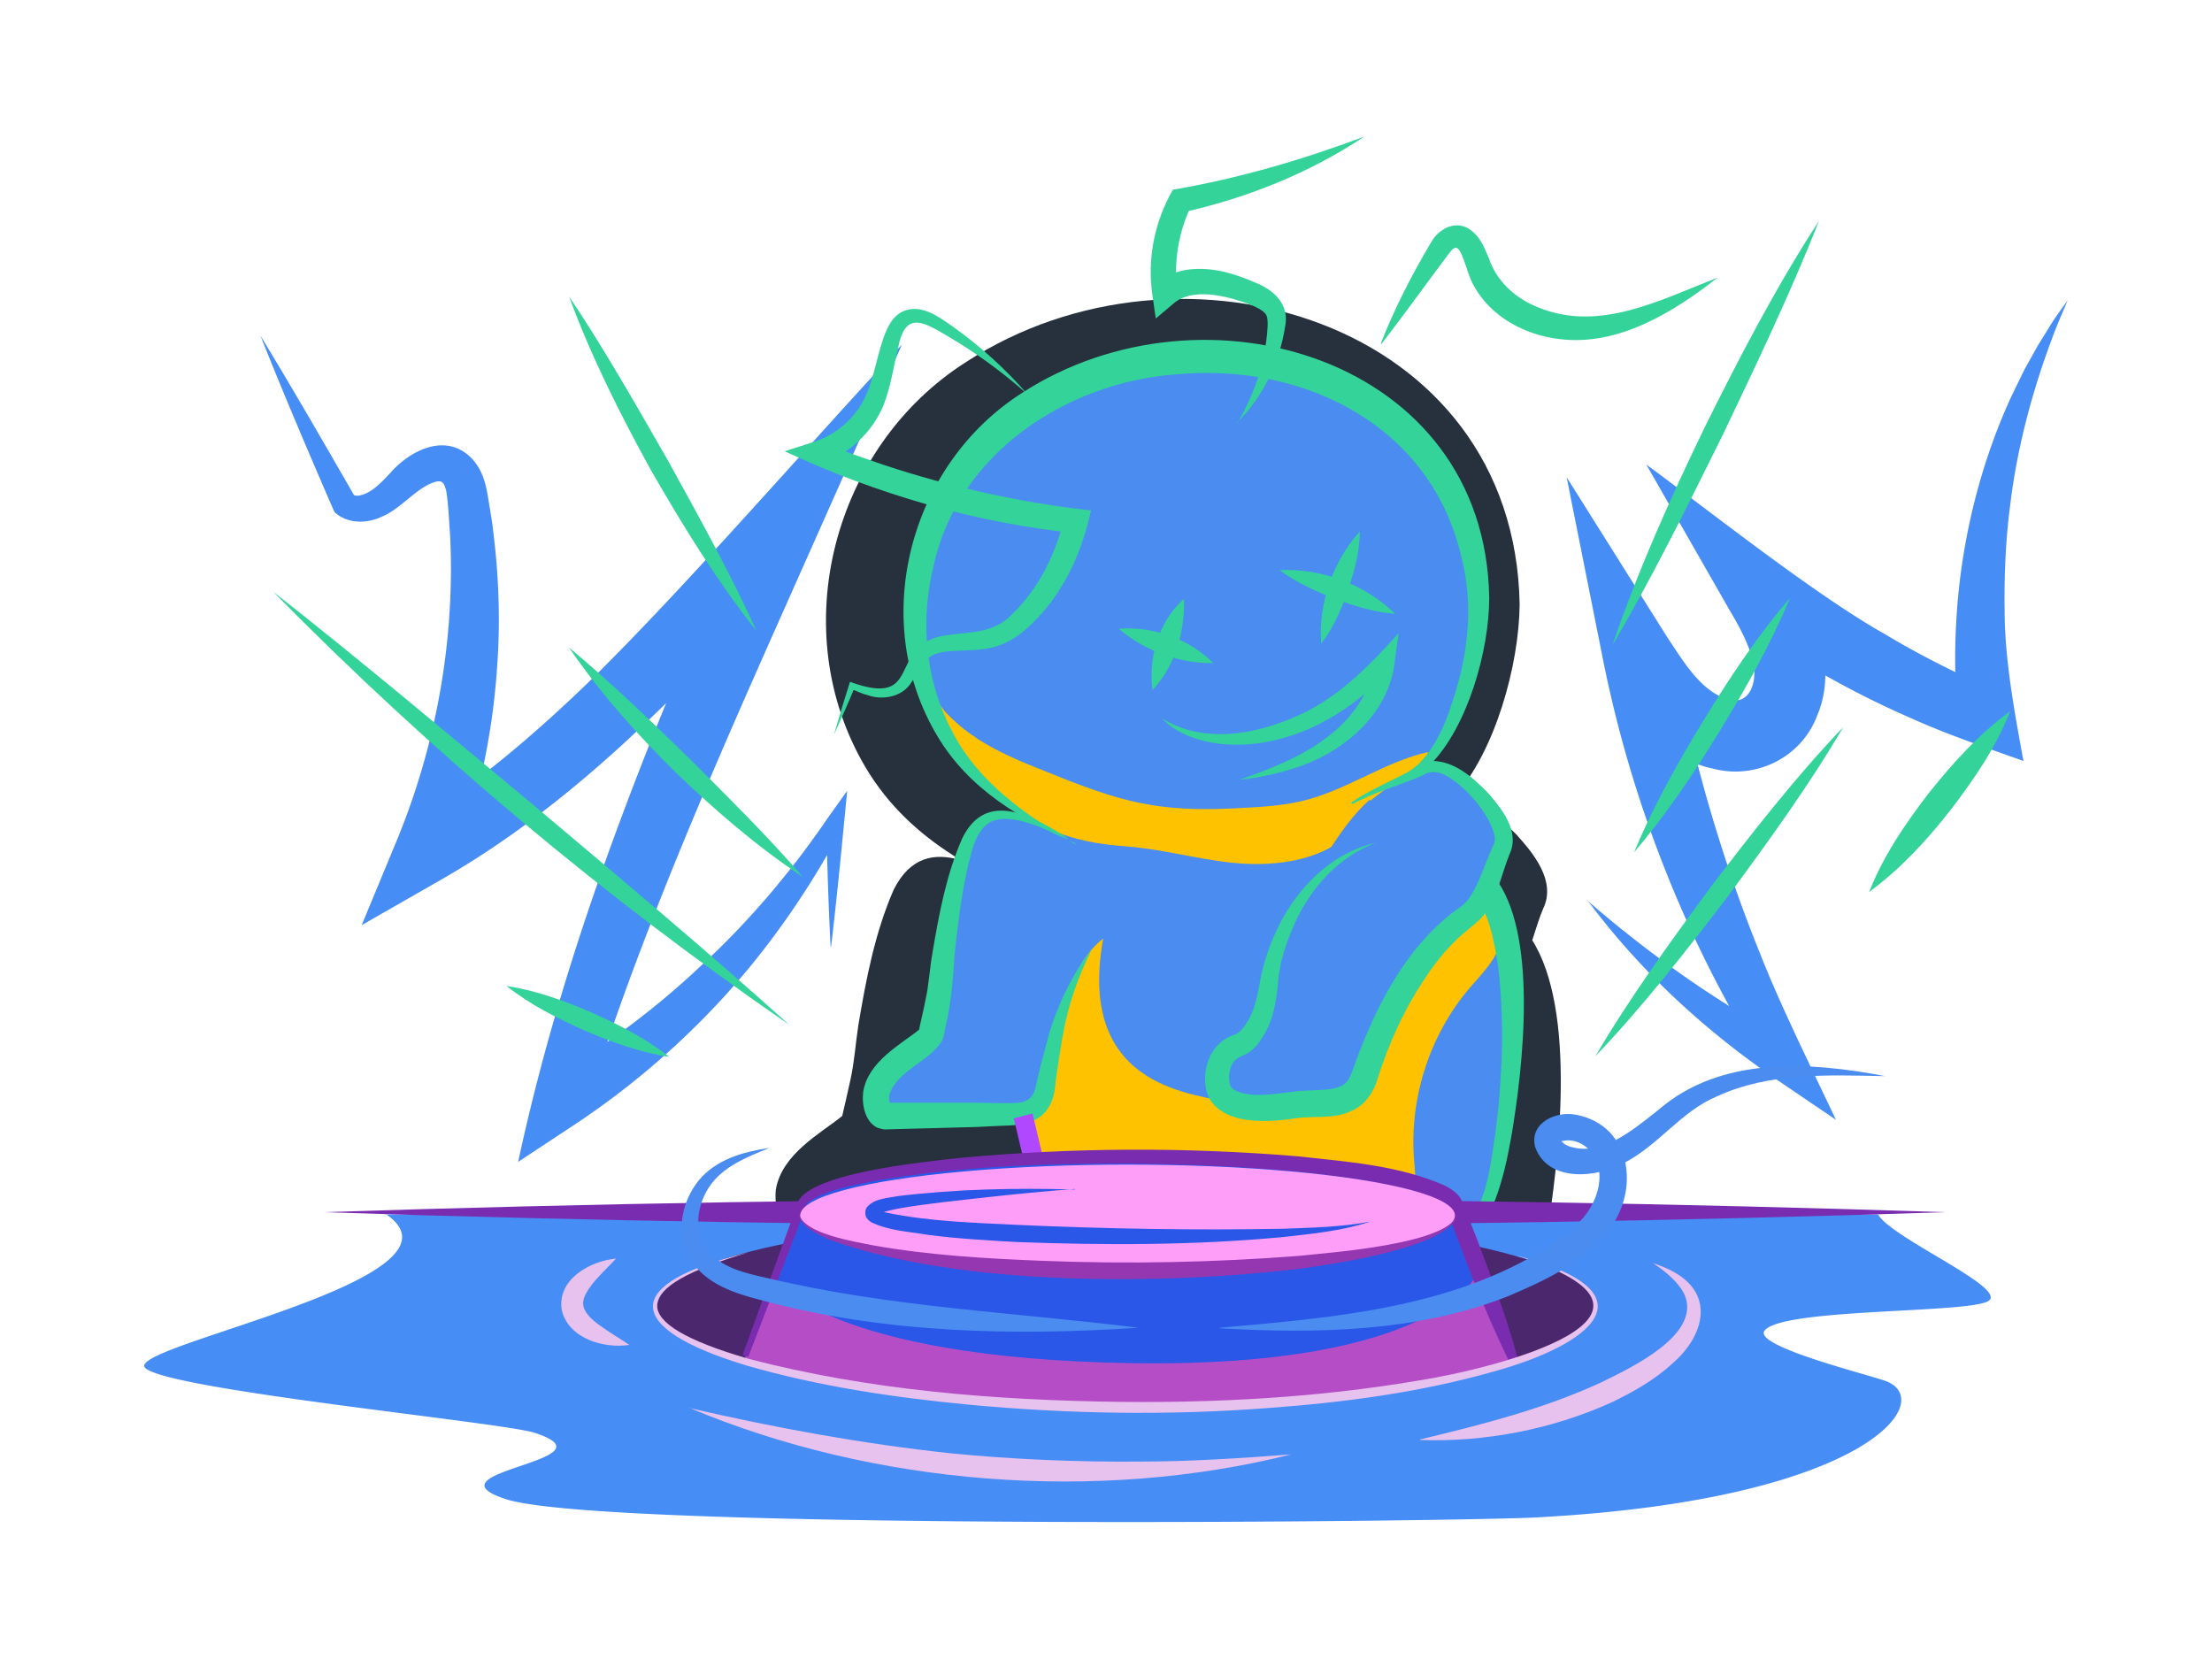
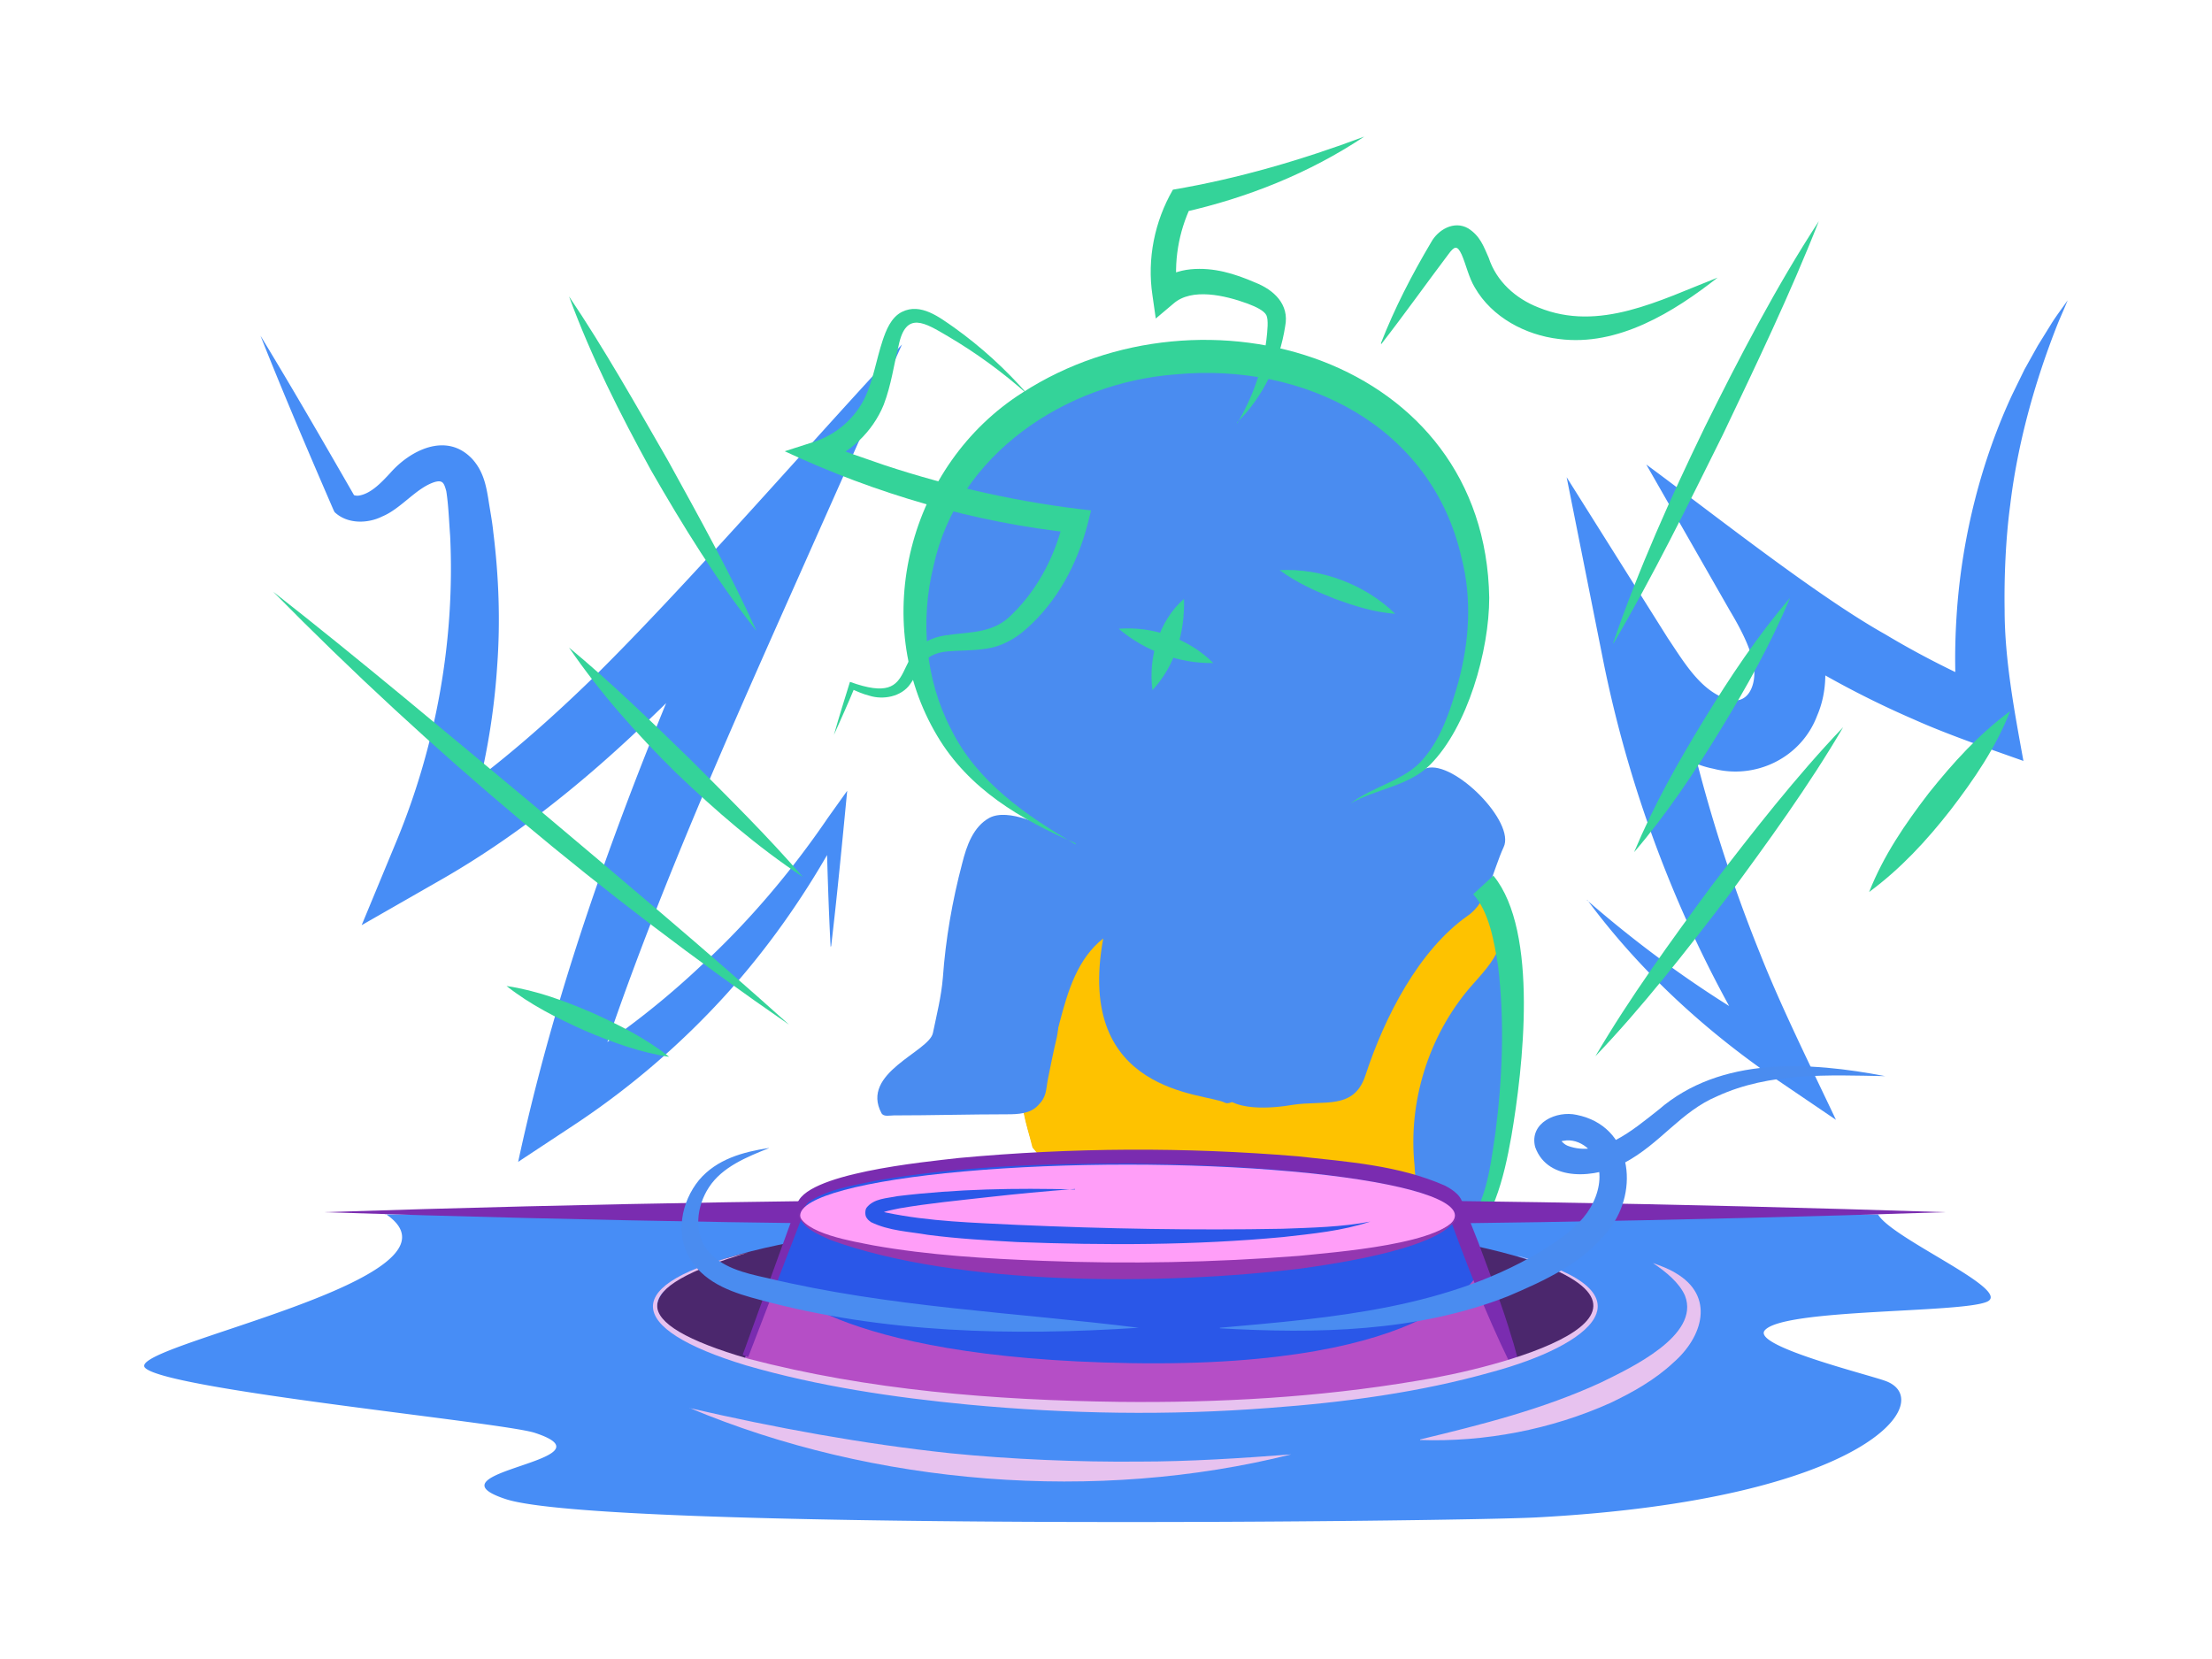
<svg xmlns="http://www.w3.org/2000/svg" id="Layer_1" width="400" height="300" data-name="Layer 1" viewBox="0 0 400 300">
  <defs>
    <style>.cls-1{fill:#fec200}.cls-1,.cls-11,.cls-2,.cls-3,.cls-6,.cls-7,.cls-8,.cls-9{stroke-width:0}.cls-2{fill:#27303df2}.cls-3{fill:#2a57e8}.cls-6{fill:#4a8cf0}.cls-7{fill:#34d399}.cls-8{fill:#34d399}.cls-9{fill:#e7c2ef}.cls-11{fill:#7a2cb0}
.cls-99{fill:#478df6}</style>
  </defs>
-   <path d="M276.9 170.6c.7-2.1 1.3-4.3 2.2-6.4 2.3-4.9-1.8-9.9-4.9-13.3-3.1-3.1-6.8-6.4-11.4-6.6 7.6-8.3 11.9-24.1 12-35-.9-51.4-61.2-69.1-100-43.9-24.2 15.3-33 48.7-18.2 73.5 4 6.7 9.5 11.8 15.8 15.8.4.3.8.5 1.2.8-4.6-1.3-9-.6-12 5.4-3.4 7.8-5 16.2-6.4 24.6-.5 3.3-.7 6.5-1.4 9.7-.4 1.9-1.2 5.3-1.5 6.6-3.8 3.1-10.9 6.8-12 13.3-.3 2.7.4 6.4 3 7.7 1.7.6 2.1.4 3.2.4 4.8-.1 13.1-.3 17.9-.5l5-.2c1.1 0 2.4 0 3.7-.2l1.7 6.9 3.2-.8 14.5 17.4s7.1 1.2 17.3 2h.2c.7 0 1.4.1 2.2.2h18.5c14.7-.1 30.5-2 41.3-8 0 .1 1.3 2.2 1.3 2.2 1.7-1.2 2.2-2.9 2.9-4.6 1.6-4.4 2.5-9 3.4-13.6 2.3-14 5.6-41.3-2.6-54.1Z" class="cls-2" />
  <path d="M150.2 171.2c-.4-7.5-.6-15-.8-22.5l2.9.8-2.1 4c-5.2 9.2-11.5 18.1-18.6 26-8.2 9.1-17.6 17.2-27.9 24l-10 6.6c8.7-40.5 24.5-79.1 41.3-116.8l10.7 7c-9.8 10.8-19.6 21.7-30.3 31.7-10.8 10.2-22.6 19.6-35.5 27l-14.5 8.3 6.3-15.2c7.2-17.4 10.6-36.4 9.7-55.2-.2-2.6-.3-5.6-.7-8.1-.4-1.4-.6-2.1-2.2-1.6-3.3 1.1-6 4.8-9.4 6.2-2.6 1.3-6.3 1.4-8.6-.8l-.2-.4c-4.5-10.4-9-20.9-13.2-31.5 5.9 9.7 11.6 19.6 17.3 29.5l-.7-.8c.4.2.8.3 1.3.2 2.2-.4 4.1-2.5 5.6-4.1 3.5-4 10.1-7.5 14.8-2.5 2 2.2 2.5 4.8 2.9 7.2.3 2 .7 4 .9 6 1 8 1.3 16.2.7 24.3-.8 12.2-3.4 24.3-7.6 35.8l-8.2-6.9c11.9-7.5 22.6-16.6 32.7-26.4 17.4-17.1 39.5-42.7 56.3-60.7l-16.2 36.4c-14.7 33.1-30.4 67.5-41.1 102.1l-7.1-5.3a149.6 149.6 0 0 0 28-20.8c8.6-7.9 16.4-17.1 23-26.8l3.5-4.9c-.9 9.3-1.8 18.8-2.9 28.1Zm136.8-8.4c11.6 10.1 24.3 19 37.8 26.1l-5.1 4.9-2.6-4.2c-12.9-21.4-22.1-45.1-27.1-69.7l-6.7-33.6 18.3 29.1c2.9 4.3 6 9.7 11 11.1 3.6 1 4.9-2.7 4.6-5.6s-2-6.5-4.4-10.5L297.7 84c11.7 8.6 30.7 23.7 43.2 30.7 6.5 3.9 13.3 7.3 20.3 10.3l-7 5.5c-.8-6.8-.8-13.6-.3-20.4 1-13.3 4.4-26.8 10-38.8l2.2-4.5 2.4-4.3 2.6-4.2c.9-1.4 1.9-2.7 2.8-4-.6 1.5-1.3 3-1.9 4.5-4.1 10.4-7.2 21.6-8.5 32.6-.8 5.9-1.1 13-1 18.9 0 9 1.8 18.5 3.4 27.3-6.2-2.2-13.8-4.8-19.8-7.5-11.1-4.8-21.7-10.8-31.6-17.9l9.2-8.3c1.2 2 2.5 4.2 3.7 6.8 2.7 5.5 3.8 12.7 1.2 18.7-2.9 7.7-11.2 11.6-18.8 9.6-6.1-1.2-11.4-5.9-14.8-10.7-1.6-2.2-2.9-4.3-4.2-6.4l11.6-4.5c3.4 18.8 8.7 37.3 15.9 55.1 3.7 9.4 9.3 20.7 13.7 30l-10.9-7.4c-13-8.9-24.7-19.7-34.1-32.4ZM69.7 219.5c17.6 11.8-47.9 24-43.4 27.9 4.4 4 64.6 9.8 70.4 11.7 15.3 5-20.5 7-5.2 12 17.6 5.7 170.6 4.1 186.3 3.3 60.2-3.2 72.7-21.3 63.1-24.7-3.3-1.2-24-6.3-21.8-9.1 3.2-4 35.4-3.1 40.2-5.2s-17.2-11.4-19.7-15.8H69.7Z" class="cls-99" />
  <path d="M185.1 200.5c.3 2.4 1.1 4.7 1.7 7l13.1 15.8s46.5 7.8 67.7-4.7c4.2-2.5 10.9-46.3 1.9-59.8 0 0-23.2-25.4-35.8-27.3-28.1-4.2-56.1 8.1-48.7 69Z" class="cls-6" />
  <path d="M271.1 171.4c1.1-2.8.6-6.5-2-8.1-3.4-2-7.6.9-10.5 3.7-6.1 5.8-12.2 11.7-18.3 17.5-1.9 1.8-3.7 3.6-6.1 4.7-2.3 1.1-10.4 11.4-12.7 10.2-3.4-1.8-27.2-1.4-22-29.7-9.2 7.3-7 22.6-14.4 31.5.4 2.1 1.1 4.2 1.6 6.3l13.1 15.8s29.4 4.9 52.1.6l.6-.6c1.5-1.6 2.8-3.4 3.3-5.4.6-2.3.1-4.7 0-7.1-1.2-11.5 2.5-23.4 10-32.2 2-2.3 4.2-4.5 5.3-7.3Z" class="cls-1" />
  <path d="M194.5 152.5c-8.4-4.3-16.1-8.8-21.3-16.3-13.8-18.9-8.5-47.8 10.7-61.1 25.8-19.3 71.4-12.6 81.2 20.5 3.7 10.9 2.6 21.1-1.3 31.8-1.7 4.7-4 9.3-8.1 12.2-3.5 2.4-8 3.2-11.5 5.6" class="cls-6" />
-   <path d="M176.6 133.5c3.7 2.4 7.9 4.2 12 5.8 6.2 2.5 12.6 5.1 19.2 6.2 5.6 1 11.3.9 16.9.6 4.1-.2 8.2-.5 12.1-1.6 7.4-2.1 13.9-6.8 21.4-8.5.1 1.3-.7 2.6-1.8 3.3-1.1.8-2.3 1.2-3.5 1.9-3.6 2.2-5.5 6.3-8.5 9.2-4.8 4.8-12.2 6.1-19 5.8s-13.4-2.3-20.2-3c-1.9-.2-3.9-.3-5.8-.6-7.5-1-14.6-4.3-20.4-9.1-2.9-2.4-5.4-5.2-7.5-8.3s-5.8-9.3-4.4-10.2c1-.6 3.4 3.4 4 3.9q2.4 2.55 5.4 4.5Z" class="cls-1" />
  <path d="M247.8 144.8c3.1-2.5 6.4-4.8 10.2-5.9 5-1.4 16.1 9.8 13.9 14.3-1.9 4.1-2.9 10-6.5 12.4-8.8 6.2-15 18.2-18.5 28.9-2.1 6.3-7.5 4.4-13.2 5.3-2.9.5-11.7 1.6-13.2-3-.5-1.4-.8-6.3 3.7-8 1.7-.6 2.7-2.6 3.6-4.2 1.7-2.9 1.5-7.2 2.4-10.6s2.3-6.6 4-9.6c3.4-5.9 8-15 13.5-19.8Zm-54.5 6.8c-4.7-2.5-11-5.5-14.4-3.7-2.9 1.6-4.1 5-4.9 8.2-1.8 6.8-3 13.7-3.5 20.7-.3 3.5-1.1 6.6-1.8 10s-13.2 7.2-9.3 14.5c.4.7 1.5.4 2.2.4 6.8 0 13.7-.2 20.5-.2 2 0 4.2-.1 5.6-1.6 1.6-1.6 1.4-2.7 1.8-4.8.5-2.5 1-5 1.6-7.5 1.3-5.8-.9-31.1 2.2-36.1Z" class="cls-6" />
  <path d="M194.5 152.5c-9.9-4.3-19.3-9.8-25-19.4C157 112.2 164.4 84 184.9 71c32.8-21.2 83.7-6.3 84.4 37.1 0 9.5-3.9 23.4-10.7 30.2-3.9 3.9-9.7 4.3-14.4 7 4.2-3.2 10-4.2 13.2-8.1 3.3-3.8 4.9-8.9 6.3-13.8 2-7.4 2.5-15.1.6-22.5-5.4-23.9-28.5-35.4-51.7-33.2-19.9 1.5-39.4 14.4-43.8 34.7-2.4 9.8-1.5 20.5 3.2 29.5 4.7 9.5 13.6 15.6 22.5 20.8Z" class="cls-7" />
-   <path d="M244.3 145.2c3.7-2.6 7.9-4.2 11.8-6.4.8-.4 1.9-1.2 2.8-1.2 4.1 0 7.3 2.9 10 5.6 2.6 2.9 6 7.1 4.1 11.2-1.4 3.4-2 7.1-4.2 10.4-1 1.6-2.8 2.8-4.3 4.1-2.5 2.2-4.7 4.8-6.6 7.7-3.9 5.7-6.8 12.1-8.9 18.8-.3 1-.8 2.1-1.6 3.1-1.4 2-4.1 3.1-6.3 3.3-2.3.3-4.5.1-6.7.4-3.3.5-6.7.8-10.1.1-2.3-.5-4.9-1.8-5.9-4.3-1.4-3.9.2-9.1 4.3-10.7 1-.3 1.6-.7 2.3-1.7 2.1-2.8 2.4-6 3.1-9.4.8-3.6 2.2-7.2 4-10.4 3.6-6.4 9.5-11.8 16.7-13.4-6.7 2.5-11.7 8.1-14.6 14.4-1.4 3.2-2.6 6.4-3 9.9-.3 3.7-.8 7.8-3 11-.6 1.1-1.8 2.5-3.3 3.1-.4.2-.9.4-1.3.7-1.2.9-1.6 3-1.2 4.6.2.5.4.8 1 1.1 2.9 1.4 7.2.6 10.5.2 2.6-.4 6.5 0 8.6-1 1.1-.5 1.5-1.4 2-2.6 3.8-10.8 9.2-22 18.6-29.1.9-.6 1.9-1.3 2.5-2.2 2-2.8 3-6.7 4.6-10 .3-1-.1-2.1-.5-3.1-1.3-2.9-3.6-5.7-6.2-7.8-2.1-1.6-4.1-2.8-6.4-1.3-3.9 1.7-8.8 3-12.5 5.1Zm-51.3 6.4c-3.9-1.5-11.6-5.7-15-2.1-.9.9-1.4 2-1.9 3.2-2 6.5-2.8 13.5-3.5 20.2-.3 4.3-.6 8.6-1.6 12.7-.2.8-.3 1.9-.7 2.7-2.5 3.9-8.2 5.3-9.5 9.8-.1.7 0 1.4.4 2-.2-.3-.5-.6-.8-.7-.5-.2-.3 0 0 0h15.8c2.2 0 6.1.2 8.1 0 1.5-.2 2.5-1 2.9-2.5.7-3.4 1.7-6.9 2.6-10.3 1.7-5.5 4.3-10.7 7.7-15.1-2.5 5-4.4 10.3-5.3 15.7-.5 2.7-.9 5.5-1.3 8.2-.1 2.5-.8 5.3-3.2 6.8-2.1 1.4-5 1.3-7.1 1.4l-4.2.2c-4.1.1-11.1.3-15.1.4-1 0-1.3.2-2.7-.3-2.2-1.1-2.8-4.2-2.5-6.5.9-5.5 6.9-8.6 10.1-11.2.2-1.1.9-3.9 1.2-5.6.6-2.7.7-5.4 1.2-8.2 1.2-7.1 2.5-14.2 5.4-20.8 4.4-9 12.9-3.9 19.2 0Z" class="cls-7" />
  <path d="M202.3 113.7c6.2-.5 12.7 1.8 17.1 6.2-6.2.1-12.4-2.2-17.1-6.2" class="cls-8" />
  <path d="M208.4 124.8c-.8-5.9 1.2-12.6 5.7-16.5.2 6-1.6 12.1-5.7 16.5m23-21.7c7.5-.4 15.5 2.6 20.9 7.9-3.9-.3-7.3-1.4-10.9-2.7-3.5-1.4-6.9-2.9-10-5.2" class="cls-8" />
-   <path d="M238.9 116.3c-.5-7.2 2.1-14.8 7-20.2 0 3.7-1 7.1-2.1 10.6-1.2 3.4-2.6 6.7-4.8 9.6Zm-28.8 13.6c8.1 5 18.3 2.7 26.3-1.3 6.4-3.3 11.7-8.7 16.5-14.1l-.7 5.3c-1.2 9.9-10.1 16.9-19.1 19.4-2.9.9-6 1.5-9 1.8 2.9-1 5.7-2 8.4-3.3 5.3-2.4 10.3-5.8 13.4-10.7 1.5-2.4 2.5-5 2.8-7.7l3 1.3c-7.6 8.8-19.3 15.2-31.2 13.9-3.8-.5-7.8-1.8-10.5-4.7Z" class="cls-8" />
  <path d="M288.5 191c6.2-10.6 13.7-20.9 21-30.8 7.5-9.8 15.3-19.8 23.8-28.7-6.2 10.6-13.7 20.9-21 30.8-7.5 9.8-15.3 19.8-23.8 28.7m7-36.9c3.5-8.4 7.9-16.2 12.6-23.9s9.7-15.2 15.6-22.1c-3.5 8.4-7.9 16.2-12.6 23.9s-9.7 15.2-15.6 22.1m-174.5 37c-5.4-.8-10.5-2.7-15.4-4.8-4.9-2.2-9.7-4.6-14-8 5.4.8 10.5 2.7 15.4 4.8 4.9 2.2 9.7 4.6 14 8m21.7-5.8C109.2 162.2 77.9 136 49.4 107c15.7 12.3 31.7 25.8 47.1 38.6 15.3 12.9 31.3 26.3 46.2 39.7m2.5-26.7c-8.3-5.5-15.8-12-23-18.9-7.1-7-13.7-14.4-19.3-22.6 7.6 6.3 14.7 13.2 21.8 20.1 7 7 14 13.9 20.5 21.4m146.5-42.3c4.6-13.4 10.4-26.3 16.6-39.1 6.2-12.5 12.9-25.4 20.6-37.2-5.1 13-11.4 26.1-17.4 38.7-6.2 12.5-12.6 25.5-19.7 37.6ZM102.9 53.6c6.4 9.5 12.2 19.8 17.9 29.7 5.5 10 11.3 20.4 16 30.8-7.2-9.1-13.3-19-19.1-29.1-5.6-10.2-10.8-20.5-14.8-31.4" class="cls-7" />
-   <path d="M124.6 254.6c15.6 3.6 31.4 6.5 47.3 8.2 11 1.1 23.1 1.6 34.1 1.5 9.1 0 18.3-.6 27.5-1.3-35.1 8.8-75.5 5.6-108.8-8.4Zm132.2 5.7c11.2-2.7 22.3-5.5 32.7-10.3 5.3-2.6 18-8.5 15.2-15.7-1-2.3-3.4-4.3-5.8-5.9 1.4.5 2.8 1 4.1 1.8 7.2 4.2 4.9 11.6-.4 16.2-3.3 3.1-7.4 5.4-11.4 7.3-10.7 4.8-22.7 7.1-34.4 6.7Zm-145.4-32.7c-1.6 1.7-3.1 3.1-4.3 4.6-.9 1.2-1.9 2.6-1.6 4 .2 1.1 1.4 2.4 3 3.5 1.6 1.2 3.4 2.2 5.3 3.5-4.6.7-10.9-1.1-12.2-6.2-1-5.6 5.1-9 9.8-9.4" class="cls-9" />
+   <path d="M124.6 254.6c15.6 3.6 31.4 6.5 47.3 8.2 11 1.1 23.1 1.6 34.1 1.5 9.1 0 18.3-.6 27.5-1.3-35.1 8.8-75.5 5.6-108.8-8.4Zm132.2 5.7c11.2-2.7 22.3-5.5 32.7-10.3 5.3-2.6 18-8.5 15.2-15.7-1-2.3-3.4-4.3-5.8-5.9 1.4.5 2.8 1 4.1 1.8 7.2 4.2 4.9 11.6-.4 16.2-3.3 3.1-7.4 5.4-11.4 7.3-10.7 4.8-22.7 7.1-34.4 6.7Zm-145.4-32.7" class="cls-9" />
  <path d="M363.5 128.6c-2.6 6.6-6.5 12.3-10.8 17.9-4.3 5.5-9 10.6-14.7 14.8 2.6-6.6 6.5-12.3 10.8-17.9 4.4-5.5 9-10.6 14.7-14.8M249.7 62.1c2.5-6.4 5.6-12.4 9.1-18.3 1.2-2.2 4.1-4 6.7-2.5 2.2 1.4 2.8 3.3 3.7 5.3 1.4 4.3 4.9 7.4 9 9 11 4.5 21.9-1.3 32.4-5.4-7.9 6.2-18 12.5-28.7 11.1-6-.7-12.1-3.9-15.2-9.3-1.1-1.8-1.6-4.2-2.4-6-.8-1.7-1.3-1.5-2.4 0-4 5.3-7.9 10.8-12.1 16.2Zm-63.9 9.2q-6.75-6-14.4-10.5c-4.1-2.4-7.6-4.7-8.9 1.7-.9 3.6-1.3 7-2.7 10.7-2 4.9-6.2 8.9-11.3 10.7V80c3.8 1.5 7.6 2.8 11.4 4.1 12.1 4 24.7 6.8 37.4 8.2l-.6 2.4c-1.9 7.3-5.5 14.1-11.2 19.1-1.9 1.7-4.4 3.1-7.1 3.5-2.6.4-5 .3-7.1.5s-3.8.9-4.8 2.8c-.6.9-1.1 2-1.9 3.1-1.6 2.3-4.9 2.9-7.4 2.1-1.2-.3-2.3-.8-3.4-1.3l.8-.3c-1.2 2.9-2.5 5.8-3.8 8.7.9-3.2 1.9-6.4 2.9-9.6 13.5 4.9 6.5-6.7 17.2-8.4 4.7-.7 8.8-.3 12.2-3.9 4.7-4.6 7.9-10.9 9.3-17.3l1.9 2.7c-18.1-1.9-35.9-7.1-52.4-14.8l5.3-1.7c4-1.3 7.5-4.3 9.3-8.2 1.4-3 2-6.8 3.1-10.1.6-1.8 1.5-4.2 3.5-5.2 3.4-1.7 6.8 1 9.4 2.8 4.9 3.5 9.4 7.6 13.4 12.2Zm37.9 5.3c2.8-4.7 4.6-9.8 5.3-15.1.2-1.7.4-3.7 0-4.5s-1.8-1.5-3.4-2.1c-4.1-1.5-10.1-2.9-13.4 0l-3.2 2.7-.6-4.2c-1-6.6.4-13.4 3.7-19.1 11.8-2 23.4-5.4 34.6-9.6-9.9 6.6-21.2 11.1-32.8 13.7l1.5-1.2c-2.3 4.8-3.2 10.2-2.5 15.5l-3.8-1.5c1.8-1.5 4.1-2.3 6.2-2.5 4.2-.4 8 .8 11.7 2.4 3.3 1.3 6.2 3.9 5.4 7.9-1 6.5-4 12.8-8.7 17.4Zm46.4 81.8c8.2 10.1 5.3 34.8 3.2 47.1-.7 3.9-1.5 7.7-2.9 11.4-.6 1.4-1 2.9-2.4 3.9l-1.1-1.9s.2-.2.3-.4c2-4.2 2.5-9 3.2-13.5 1.3-10 1.7-20.3.5-30.3-.7-4.4-1.6-9.8-4.5-13l3.7-3.4Z" class="cls-7" />
-   <path d="M185 201.8c.6 2.3 1.1 4.7 1.7 7" style="fill:none;stroke:#af48ff;stroke-miterlimit:10;stroke-width:3.5px" />
  <path d="M58.5 219.2c97.3-3.2 196-3.2 293.3 0-97.3 3.2-196 3.2-293.3 0" class="cls-11" />
  <path d="M211 219.9c43.6.7 77.8 7.9 77.8 16.6s-38.1 16.6-85 16.6-85-7.4-85-16.6 33.2-15.6 75.7-16.5" style="stroke-width:0;fill:#4b276d" />
  <path d="m144.7 219-10.1 26.9c4.7 2.1 31 7.8 69.3 7.8s61-3.8 69.7-7.1l-10.5-27.5c0-5.1-26.5-9.2-59.2-9.2s-59.2 4.1-59.2 9.2Z" class="cls-3" />
  <path d="m140.1 231.3-5.5 14.6c2.5 3.3 31 7.8 69.3 7.8s61.8-4 69.7-7.1l-6.3-16.5s-7 17.3-62.8 16.4c-54.8-.9-64.4-15.1-64.4-15.1Z" style="stroke-width:0;fill:#b54ec6" />
  <path d="M272.9 246.2c-4.2-8.6-8-18.3-11.2-27.3l-.2-.6h.1s0-.2-.4-.5c-3.4-2.4-7.9-3-11.9-3.9-15-2.7-30.2-3.3-45.4-3.5-15.2 0-30.5.5-45.5 3.1-4.2.9-8.7 1.5-12.2 3.9-.4.4-.7.7-.6 1.1v.1l-10.3 26.8-1-.4 9.8-27c.9-5.8 23.2-7.9 29.3-8.6 20.4-1.9 40.9-2 61.3-.3 9 1 18.2 1.6 26.6 5.3 1.5.8 3.2 1.9 3.3 3.9v-.5l2.7 6.8c2 5.4 4.5 11.9 6.1 17.4.4 1.2.7 2.4 1 3.5l-1.3.5Z" class="cls-11" />
  <ellipse cx="203.9" cy="219.8" rx="59.2" ry="9.2" style="stroke-width:0;fill:#ff9ef8" />
  <path d="M263.7 219.2c-.7 6.4-22.9 9.4-28.5 10.2-24.6 3-61.8 3.3-85.1-5.2-2.1-1-5.4-2.2-5.7-4.9.7 3.8 10.1 5.2 13.5 5.9 10.1 1.8 20.5 2.4 30.7 2.8 15.4.6 30.9.3 46.3-.9 5.5-.6 27.7-2.1 28.8-7.8Z" style="stroke-width:0;fill:#9437b0" />
  <path d="M194.4 215q-7.95.6-15.9 1.5c-5.3.6-10.6 1.1-15.8 2-1.4.3-2.8.5-3.8 1.1 0 0 .1-.2.1-.4s0-.4-.1-.4c0-.1 0 0 0 0 .3.2.9.4 1.5.5 7.7 1.6 15.7 1.8 23.6 2.2 15.9.7 31.9 1 47.9.7 5.3-.2 10.7-.3 15.9-1.3-5.1 1.7-10.5 2.2-15.8 2.8-16 1.5-32.1 1.5-48.1.9-5.4-.3-10.7-.6-16.1-1.3-3.4-.6-7-.7-10.3-2.3-.2-.2-.5-.3-.8-.8-.3-.4-.3-1.4 0-1.8 1.3-1.7 3.7-1.7 5.6-2.1 10.7-1.3 21.4-1.5 32.1-1.2Z" class="cls-3" />
  <path d="M274.5 227.1c25.4 6.8 13 16.2-4.7 21-13.1 3.7-26.7 5.5-40.3 6.5-18.1 1.4-36.3 1.1-54.4-.6-13.5-1.3-27.1-3.3-40.2-7.1-22.1-6.7-22.9-14.8.4-20.4-21.6 6.3-22.3 12.7 0 19.2 21.8 5.7 44.5 7.5 67 7.8 18 .2 36.1-.8 53.9-3.8 14.3-2.2 52.1-11.9 18.2-22.6Z" class="cls-9" />
  <path d="M220.6 240.1c20.3-1.8 41.8-3.5 59.3-14.6 2.8-1.8 5.4-3.8 7.1-6.2s2.6-5.4 2.1-8c-.4-3-3.4-5.6-6.4-5-.2 0-.4.1-.5.2v-.1c.1-.3 0-.4.2 0 .3.3.6.6 1.1.8 5.9 2.2 11.7-2.8 16.4-6.5 11.3-9.8 27.4-8.7 41-6.1-10.3-.2-20.9-.7-30.3 3.6-6.7 2.8-10.3 8.6-16.9 12.1-4.9 2.7-13.8 3.6-16.1-2.9-1.1-4.4 3.9-6.6 7.5-5.8 10 2 11.4 13.6 5.9 20.7-4.7 6.1-11.5 9.2-18.3 12.1-16.5 6.5-34.7 6.8-52.1 5.8Zm-81.5-32.5c-4 1.6-8.5 3.4-10.9 7.1-2.3 3.5-2.7 8.2-.4 11.2 2.5 3.3 6.8 4.3 10.9 5.2 22.1 5.3 44.7 6.2 67.2 9-22.8 1.5-46.1 1-68.3-5-4.6-1.2-9.9-2.8-12.7-7.3-2.9-4.5-1.7-10.5 1.5-14.4 3.2-3.8 8-5.1 12.6-5.8Z" class="cls-6" />
</svg>